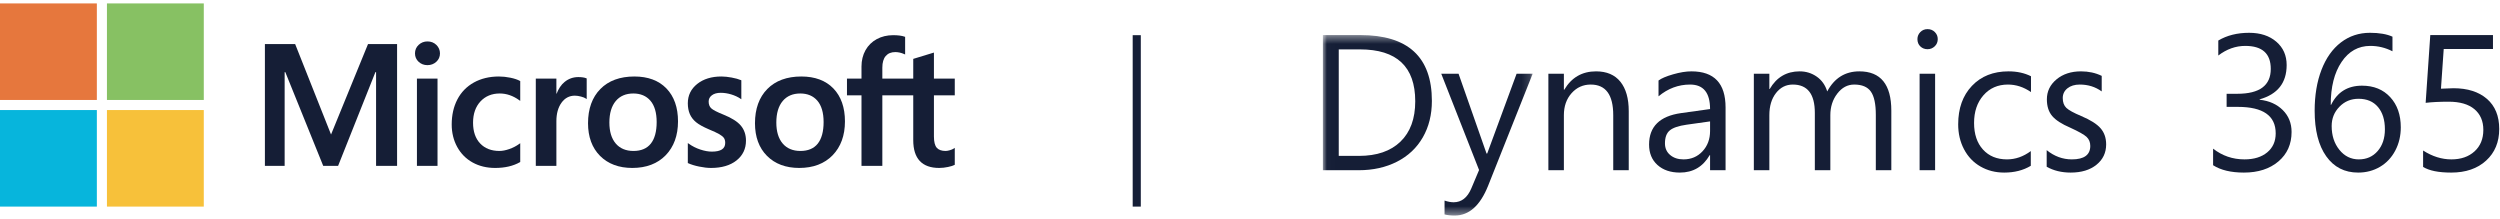
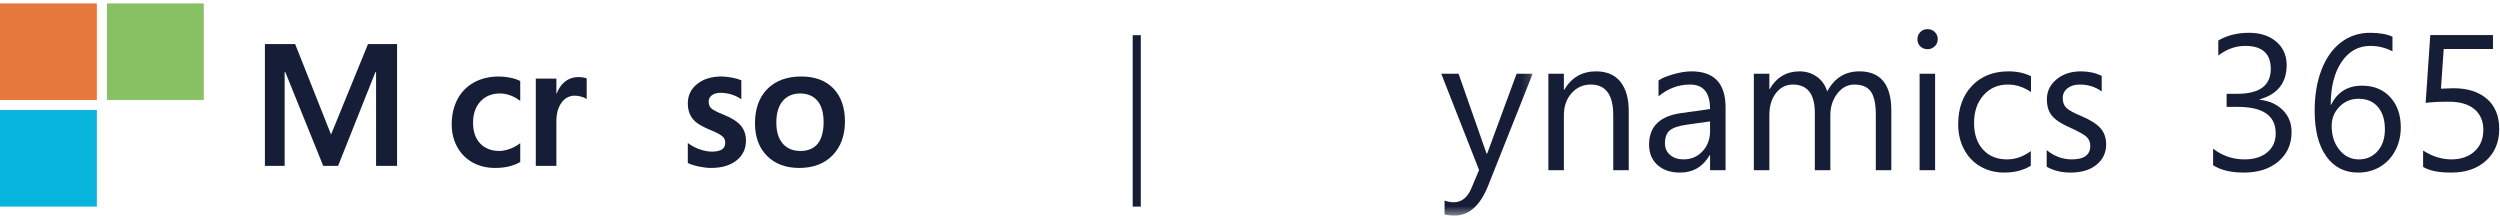
<svg xmlns="http://www.w3.org/2000/svg" xmlns:xlink="http://www.w3.org/1999/xlink" width="308px" height="27px" viewBox="0 0 308 27" version="1.1">
  <defs>
    <polygon id="path-1" points="0.01 0.408 25.859 0.408 25.859 22.593 0.01 22.593" />
  </defs>
  <g id="Welcome" stroke="none" stroke-width="1" fill="none" fill-rule="evenodd">
    <g id="Desktop-HD" transform="translate(-83, -931)">
      <g id="Microsoft-Dynamics-366-Copy" transform="translate(83, 931)">
        <g id="Microsoft-Dynamics-365">
          <g id="Group-4" transform="translate(162.967, 3.912)">
            <mask id="mask-2" fill="white">
              <use xlink:href="#path-1" />
            </mask>
            <g id="Clip-2" />
-             <path d="M11.391,8.571 C11.391,4.305 9.119,2.173 4.576,2.173 L1.967,2.173 L1.967,15.294 L4.448,15.294 C6.653,15.294 8.362,14.708 9.573,13.535 C10.785,12.363 11.391,10.708 11.391,8.571 Z M13.441,8.525 C13.441,10.22 13.068,11.716 12.323,13.012 C11.577,14.309 10.517,15.308 9.142,16.008 C7.768,16.709 6.195,17.059 4.425,17.059 L0.01,17.059 L0.01,0.408 L4.622,0.408 C10.501,0.408 13.441,3.114 13.441,8.525 L13.441,8.525 Z" id="Fill-1" fill="#151E36" mask="url(#mask-2)" />
            <path d="M25.859,5.169 L20.372,18.964 C19.393,21.417 18.019,22.645 16.248,22.645 C15.751,22.645 15.336,22.598 15.002,22.506 L15.002,20.798 C15.406,20.937 15.778,21.007 16.12,21.007 C17.091,21.007 17.817,20.438 18.298,19.301 L19.254,17.035 L14.594,5.169 L16.726,5.169 L20.174,15.003 L20.256,15.003 L23.879,5.169 L25.859,5.169" id="Fill-3" fill="#151E36" mask="url(#mask-2)" />
          </g>
          <path d="M200.661,20.971 L198.751,20.971 L198.751,14.19 C198.751,11.674 197.827,10.417 195.978,10.417 C195.039,10.417 194.252,10.77 193.62,11.478 C192.987,12.187 192.67,13.09 192.67,14.19 L192.67,20.971 L190.76,20.971 L190.76,9.081 L192.67,9.081 L192.67,11.055 L192.717,11.055 C193.609,9.546 194.915,8.791 196.631,8.791 C197.943,8.791 198.943,9.216 199.63,10.068 C200.317,10.919 200.661,12.127 200.661,13.691 L200.661,20.971" id="Fill-5" fill="#151E36" />
          <path d="M210.68,14.957 L207.791,15.363 C206.804,15.502 206.113,15.736 205.717,16.066 C205.321,16.394 205.123,16.926 205.123,17.662 C205.123,18.258 205.336,18.736 205.764,19.096 C206.191,19.456 206.739,19.636 207.406,19.636 C208.353,19.636 209.136,19.303 209.753,18.638 C210.371,17.971 210.68,17.14 210.68,16.141 L210.68,14.957 Z M212.59,20.971 L210.68,20.971 L210.68,19.113 L210.633,19.113 C209.802,20.546 208.579,21.262 206.964,21.262 C205.814,21.262 204.893,20.95 204.202,20.327 C203.511,19.704 203.166,18.866 203.166,17.813 C203.166,15.599 204.478,14.306 207.104,13.934 L210.68,13.435 C210.68,11.423 209.86,10.417 208.221,10.417 C206.785,10.417 205.487,10.9 204.33,11.868 L204.33,9.918 C204.68,9.654 205.279,9.4 206.125,9.156 C206.971,8.912 207.725,8.791 208.385,8.791 C211.189,8.791 212.59,10.273 212.59,13.239 L212.59,20.971 L212.59,20.971 Z" id="Fill-6" fill="#151E36" />
          <path d="M233.011,20.971 L231.101,20.971 L231.101,14.143 C231.101,12.813 230.897,11.858 230.489,11.281 C230.082,10.705 229.396,10.417 228.434,10.417 C227.618,10.417 226.925,10.788 226.354,11.531 C225.783,12.274 225.498,13.161 225.498,14.19 L225.498,20.971 L223.588,20.971 L223.588,13.911 C223.588,11.581 222.682,10.417 220.874,10.417 C220.035,10.417 219.343,10.767 218.8,11.467 C218.255,12.167 217.984,13.076 217.984,14.19 L217.984,20.971 L216.073,20.971 L216.073,9.081 L217.984,9.081 L217.984,10.962 L218.031,10.962 C218.876,9.514 220.108,8.791 221.723,8.791 C222.5,8.791 223.199,9.007 223.821,9.441 C224.442,9.875 224.873,10.482 225.113,11.264 C225.998,9.615 227.32,8.791 229.074,8.791 C231.699,8.791 233.011,10.409 233.011,13.644 L233.011,20.971" id="Fill-7" fill="#151E36" />
          <path d="M236.495,20.972 L238.405,20.972 L238.405,9.081 L236.495,9.081 L236.495,20.972 Z M238.731,4.819 C238.731,5.176 238.606,5.471 238.358,5.707 C238.11,5.943 237.815,6.062 237.474,6.062 C237.123,6.062 236.828,5.948 236.588,5.719 C236.347,5.491 236.227,5.191 236.227,4.819 C236.227,4.487 236.346,4.198 236.582,3.954 C236.819,3.711 237.116,3.588 237.474,3.588 C237.83,3.588 238.13,3.708 238.37,3.948 C238.611,4.188 238.731,4.478 238.731,4.819 L238.731,4.819 Z" id="Fill-8" fill="#151E36" />
          <path d="M250.194,20.426 C249.271,20.983 248.179,21.262 246.921,21.262 C245.833,21.262 244.857,21.012 243.991,20.512 C243.124,20.013 242.452,19.307 241.97,18.394 C241.488,17.48 241.248,16.454 241.248,15.317 C241.248,13.35 241.812,11.771 242.942,10.579 C244.073,9.387 245.577,8.791 247.457,8.791 C248.497,8.791 249.418,8.992 250.218,9.394 L250.218,11.345 C249.324,10.726 248.377,10.417 247.375,10.417 C246.141,10.417 245.137,10.856 244.364,11.734 C243.591,12.613 243.205,13.749 243.205,15.142 C243.205,16.528 243.572,17.623 244.306,18.429 C245.04,19.233 246.024,19.636 247.259,19.636 C248.299,19.636 249.278,19.295 250.194,18.614 L250.194,20.426" id="Fill-9" fill="#151E36" />
          <path d="M259.478,17.79 C259.478,18.82 259.081,19.656 258.285,20.298 C257.489,20.941 256.43,21.262 255.11,21.262 C253.984,21.262 252.997,21.022 252.151,20.542 L252.151,18.497 C253.091,19.257 254.124,19.636 255.25,19.636 C256.765,19.636 257.522,19.083 257.522,17.976 C257.522,17.526 257.374,17.161 257.079,16.878 C256.783,16.595 256.112,16.215 255.063,15.735 C254.007,15.285 253.262,14.804 252.827,14.289 C252.392,13.774 252.175,13.09 252.175,12.239 C252.175,11.256 252.571,10.436 253.363,9.777 C254.154,9.12 255.161,8.791 256.38,8.791 C257.32,8.791 258.17,8.976 258.931,9.348 L258.931,11.264 C258.155,10.699 257.253,10.417 256.229,10.417 C255.599,10.417 255.093,10.572 254.708,10.881 C254.324,11.19 254.131,11.589 254.131,12.077 C254.131,12.604 254.279,13.008 254.574,13.29 C254.87,13.573 255.479,13.907 256.403,14.294 C257.537,14.775 258.333,15.277 258.791,15.804 C259.249,16.33 259.478,16.992 259.478,17.79" id="Fill-10" fill="#151E36" />
          <path d="M282.322,16.257 C282.322,17.759 281.783,18.969 280.703,19.886 C279.624,20.803 278.206,21.262 276.451,21.262 C274.859,21.262 273.593,20.96 272.653,20.356 L272.653,18.312 C273.779,19.194 275.069,19.636 276.521,19.636 C277.694,19.636 278.627,19.348 279.323,18.771 C280.017,18.194 280.366,17.414 280.366,16.431 C280.366,14.256 278.811,13.168 275.706,13.168 L274.319,13.168 L274.319,11.554 L275.635,11.554 C278.385,11.554 279.759,10.532 279.759,8.488 C279.759,6.6 278.711,5.655 276.615,5.655 C275.433,5.655 274.326,6.05 273.294,6.84 L273.294,4.994 C274.359,4.359 275.624,4.041 277.092,4.041 C278.473,4.041 279.591,4.407 280.441,5.139 C281.291,5.87 281.716,6.828 281.716,8.013 C281.716,10.203 280.606,11.612 278.385,12.239 L278.385,12.286 C279.565,12.417 280.516,12.843 281.24,13.563 C281.961,14.283 282.322,15.181 282.322,16.257" id="Fill-11" fill="#151E36" />
          <path d="M293.82,15.932 C293.82,14.771 293.535,13.853 292.963,13.18 C292.392,12.506 291.595,12.17 290.57,12.17 C289.637,12.17 288.853,12.496 288.217,13.151 C287.58,13.805 287.261,14.596 287.261,15.525 C287.261,16.695 287.577,17.672 288.211,18.457 C288.844,19.243 289.642,19.636 290.605,19.636 C291.56,19.636 292.335,19.294 292.928,18.609 C293.522,17.923 293.82,17.031 293.82,15.932 Z M295.777,15.688 C295.777,16.741 295.549,17.697 295.095,18.556 C294.641,19.415 294.014,20.081 293.215,20.553 C292.414,21.025 291.517,21.262 290.523,21.262 C288.853,21.262 287.542,20.592 286.591,19.253 C285.64,17.914 285.165,16.044 285.165,13.644 C285.165,11.74 285.446,10.059 286.009,8.599 C286.572,7.14 287.37,6.016 288.403,5.226 C289.436,4.437 290.628,4.041 291.98,4.041 C293.128,4.041 294.054,4.201 294.752,4.518 L294.752,6.317 C293.889,5.876 292.981,5.655 292.026,5.655 C290.551,5.655 289.367,6.315 288.479,7.635 C287.589,8.955 287.145,10.714 287.145,12.913 L287.192,12.913 C287.961,11.342 289.23,10.555 291.001,10.555 C292.446,10.555 293.603,11.025 294.472,11.966 C295.341,12.907 295.777,14.148 295.777,15.688 L295.777,15.688 Z" id="Fill-12" fill="#151E36" />
          <path d="M307.904,15.885 C307.904,17.503 307.366,18.804 306.29,19.786 C305.214,20.77 303.78,21.262 301.986,21.262 C300.432,21.262 299.279,21.029 298.526,20.565 L298.526,18.544 C299.66,19.273 300.821,19.636 302.009,19.636 C303.19,19.636 304.14,19.307 304.863,18.649 C305.586,17.991 305.947,17.108 305.947,16.001 C305.947,14.918 305.581,14.069 304.852,13.453 C304.121,12.837 303.061,12.53 301.671,12.53 C300.561,12.53 299.617,12.576 298.84,12.669 L299.411,4.32 L307.134,4.32 L307.134,6.038 L301.066,6.038 L300.727,10.927 L302.265,10.87 C304.005,10.87 305.379,11.307 306.39,12.181 C307.399,13.057 307.904,14.291 307.904,15.885" id="Fill-13" fill="#151E36" />
          <polyline id="Fill-14" fill="#151E36" points="46.332 8.89 46.332 20.432 48.92 20.432 48.92 5.433 45.338 5.433 40.784 16.573 36.364 5.433 32.636 5.433 32.636 20.432 35.068 20.432 35.068 8.889 35.152 8.889 39.819 20.432 41.655 20.432 46.248 8.89 46.332 8.89" />
-           <path d="M51.366,20.432 L53.903,20.432 L53.903,9.683 L51.366,9.683 L51.366,20.432 Z M52.661,5.104 C52.243,5.104 51.879,5.246 51.58,5.526 C51.279,5.807 51.127,6.162 51.127,6.58 C51.127,6.992 51.278,7.34 51.576,7.614 C51.871,7.887 52.236,8.026 52.661,8.026 C53.086,8.026 53.453,7.887 53.751,7.615 C54.052,7.34 54.205,6.992 54.205,6.58 C54.205,6.177 54.056,5.826 53.764,5.537 C53.471,5.25 53.1,5.104 52.661,5.104 L52.661,5.104 Z" id="Fill-15" fill="#151E36" />
          <path d="M61.468,9.424 C60.304,9.424 59.266,9.673 58.383,10.163 C57.498,10.654 56.815,11.356 56.349,12.248 C55.885,13.138 55.65,14.178 55.65,15.338 C55.65,16.353 55.878,17.285 56.329,18.106 C56.781,18.929 57.419,19.572 58.228,20.019 C59.034,20.465 59.967,20.691 61,20.691 C62.206,20.691 63.235,20.451 64.06,19.977 L64.093,19.958 L64.093,17.642 L63.987,17.719 C63.613,17.991 63.196,18.207 62.746,18.363 C62.298,18.519 61.889,18.598 61.531,18.598 C60.535,18.598 59.736,18.288 59.157,17.675 C58.575,17.063 58.28,16.202 58.28,15.119 C58.28,14.029 58.588,13.147 59.193,12.496 C59.797,11.846 60.597,11.517 61.573,11.517 C62.406,11.517 63.219,11.798 63.987,12.354 L64.093,12.431 L64.093,9.991 L64.059,9.971 C63.77,9.81 63.375,9.676 62.886,9.575 C62.398,9.475 61.921,9.424 61.468,9.424" id="Fill-16" fill="#151E36" />
          <path d="M68.547,11.545 L68.547,9.682 L66.01,9.682 L66.01,20.432 L68.547,20.432 L68.547,14.933 C68.547,13.998 68.759,13.23 69.18,12.65 C69.594,12.077 70.146,11.786 70.82,11.786 C71.048,11.786 71.305,11.824 71.583,11.898 C71.858,11.971 72.057,12.052 72.174,12.137 L72.281,12.213 L72.281,9.664 L72.24,9.647 C72.004,9.547 71.669,9.496 71.246,9.496 C70.609,9.496 70.038,9.701 69.55,10.102 C69.121,10.456 68.811,10.94 68.574,11.545 L68.547,11.545" id="Fill-17" fill="#151E36" />
-           <path d="M78.045,18.598 C77.114,18.598 76.378,18.29 75.861,17.683 C75.339,17.073 75.075,16.204 75.075,15.099 C75.075,13.96 75.34,13.067 75.861,12.447 C76.379,11.829 77.107,11.517 78.024,11.517 C78.914,11.517 79.623,11.815 80.131,12.406 C80.641,12.999 80.901,13.884 80.901,15.036 C80.901,16.204 80.657,17.1 80.176,17.701 C79.7,18.296 78.983,18.598 78.045,18.598 Z M78.159,9.424 C76.38,9.424 74.968,9.943 73.962,10.968 C72.955,11.992 72.445,13.41 72.445,15.182 C72.445,16.864 72.944,18.218 73.926,19.205 C74.908,20.191 76.245,20.691 77.899,20.691 C79.623,20.691 81.007,20.164 82.014,19.126 C83.02,18.088 83.531,16.684 83.531,14.953 C83.531,13.244 83.052,11.88 82.107,10.901 C81.163,9.92 79.834,9.424 78.159,9.424 L78.159,9.424 Z" id="Fill-18" fill="#151E36" />
          <path d="M88.873,9.424 C87.663,9.424 86.662,9.732 85.899,10.34 C85.129,10.951 84.739,11.754 84.739,12.725 C84.739,13.23 84.824,13.678 84.989,14.058 C85.156,14.44 85.414,14.776 85.757,15.057 C86.097,15.337 86.622,15.629 87.318,15.927 C87.902,16.168 88.338,16.371 88.615,16.53 C88.886,16.687 89.079,16.844 89.187,16.998 C89.292,17.148 89.346,17.354 89.346,17.607 C89.346,18.329 88.804,18.68 87.687,18.68 C87.273,18.68 86.801,18.594 86.284,18.425 C85.766,18.255 85.282,18.011 84.846,17.698 L84.739,17.622 L84.739,20.086 L84.778,20.104 C85.142,20.272 85.6,20.413 86.14,20.523 C86.679,20.635 87.168,20.691 87.594,20.691 C88.907,20.691 89.963,20.381 90.735,19.769 C91.511,19.154 91.904,18.333 91.904,17.328 C91.904,16.603 91.693,15.982 91.275,15.481 C90.861,14.984 90.141,14.528 89.137,14.124 C88.338,13.805 87.825,13.539 87.615,13.335 C87.41,13.138 87.307,12.86 87.307,12.507 C87.307,12.194 87.435,11.944 87.698,11.741 C87.962,11.538 88.329,11.434 88.79,11.434 C89.218,11.434 89.656,11.501 90.091,11.633 C90.526,11.766 90.908,11.942 91.227,12.159 L91.332,12.23 L91.332,9.892 L91.292,9.875 C90.997,9.749 90.609,9.641 90.138,9.554 C89.668,9.467 89.243,9.424 88.873,9.424" id="Fill-19" fill="#151E36" />
          <path d="M98.613,18.598 C97.681,18.598 96.946,18.29 96.428,17.683 C95.908,17.073 95.643,16.203 95.643,15.099 C95.643,13.96 95.908,13.067 96.428,12.447 C96.947,11.829 97.674,11.517 98.592,11.517 C99.482,11.517 100.191,11.815 100.699,12.406 C101.209,12.999 101.468,13.884 101.468,15.036 C101.468,16.204 101.225,17.1 100.744,17.701 C100.268,18.296 99.55,18.598 98.613,18.598 Z M98.727,9.424 C96.949,9.424 95.536,9.943 94.53,10.968 C93.523,11.992 93.013,13.41 93.013,15.182 C93.013,16.864 93.511,18.218 94.494,19.205 C95.476,20.191 96.813,20.691 98.467,20.691 C100.191,20.691 101.575,20.164 102.582,19.126 C103.588,18.088 104.098,16.684 104.098,14.953 C104.098,13.244 103.62,11.88 102.676,10.901 C101.731,9.92 100.402,9.424 98.727,9.424 L98.727,9.424 Z" id="Fill-20" fill="#151E36" />
          <g id="Group-26">
-             <path d="M117.628,11.745 L117.628,9.682 L115.06,9.682 L115.06,6.477 L114.973,6.503 L112.56,7.239 L112.512,7.254 L112.512,9.682 L108.704,9.682 L108.704,8.33 C108.704,7.7 108.846,7.218 109.124,6.896 C109.401,6.578 109.797,6.416 110.301,6.416 C110.664,6.416 111.039,6.502 111.417,6.67 L111.512,6.712 L111.512,4.54 L111.468,4.525 C111.115,4.398 110.635,4.334 110.041,4.334 C109.291,4.334 108.611,4.497 108.016,4.819 C107.423,5.142 106.956,5.602 106.628,6.187 C106.302,6.772 106.136,7.448 106.136,8.195 L106.136,9.682 L104.347,9.682 L104.347,11.745 L106.136,11.745 L106.136,20.432 L108.704,20.432 L108.704,11.745 L112.512,11.745 L112.512,17.265 C112.512,19.538 113.589,20.691 115.71,20.691 C116.059,20.691 116.426,20.65 116.801,20.57 C117.182,20.488 117.442,20.407 117.594,20.32 L117.628,20.299 L117.628,18.219 L117.524,18.288 C117.384,18.38 117.211,18.456 117.008,18.512 C116.803,18.569 116.633,18.598 116.5,18.598 C116.004,18.598 115.636,18.464 115.407,18.201 C115.176,17.935 115.06,17.47 115.06,16.82 L115.06,11.745 L117.628,11.745" id="Fill-21" fill="#151E36" />
            <polygon id="Fill-23" fill="#E6773D" points="0 12.315 11.932 12.315 11.932 0.421 0 0.421" />
            <polygon id="Fill-24" fill="#87C163" points="13.175 12.315 25.107 12.315 25.107 0.421 13.175 0.421" />
            <polygon id="Fill-25" fill="#07B5DC" points="0 25.453 11.932 25.453 11.932 13.558 0 13.558" />
          </g>
-           <polygon id="Fill-27" fill="#F7C13A" points="13.175 25.453 25.107 25.453 25.107 13.558 13.175 13.558" />
          <path d="M140.047,4.334 L140.047,25.453" id="Stroke-28" stroke="#151E36" />
        </g>
      </g>
    </g>
  </g>
</svg>